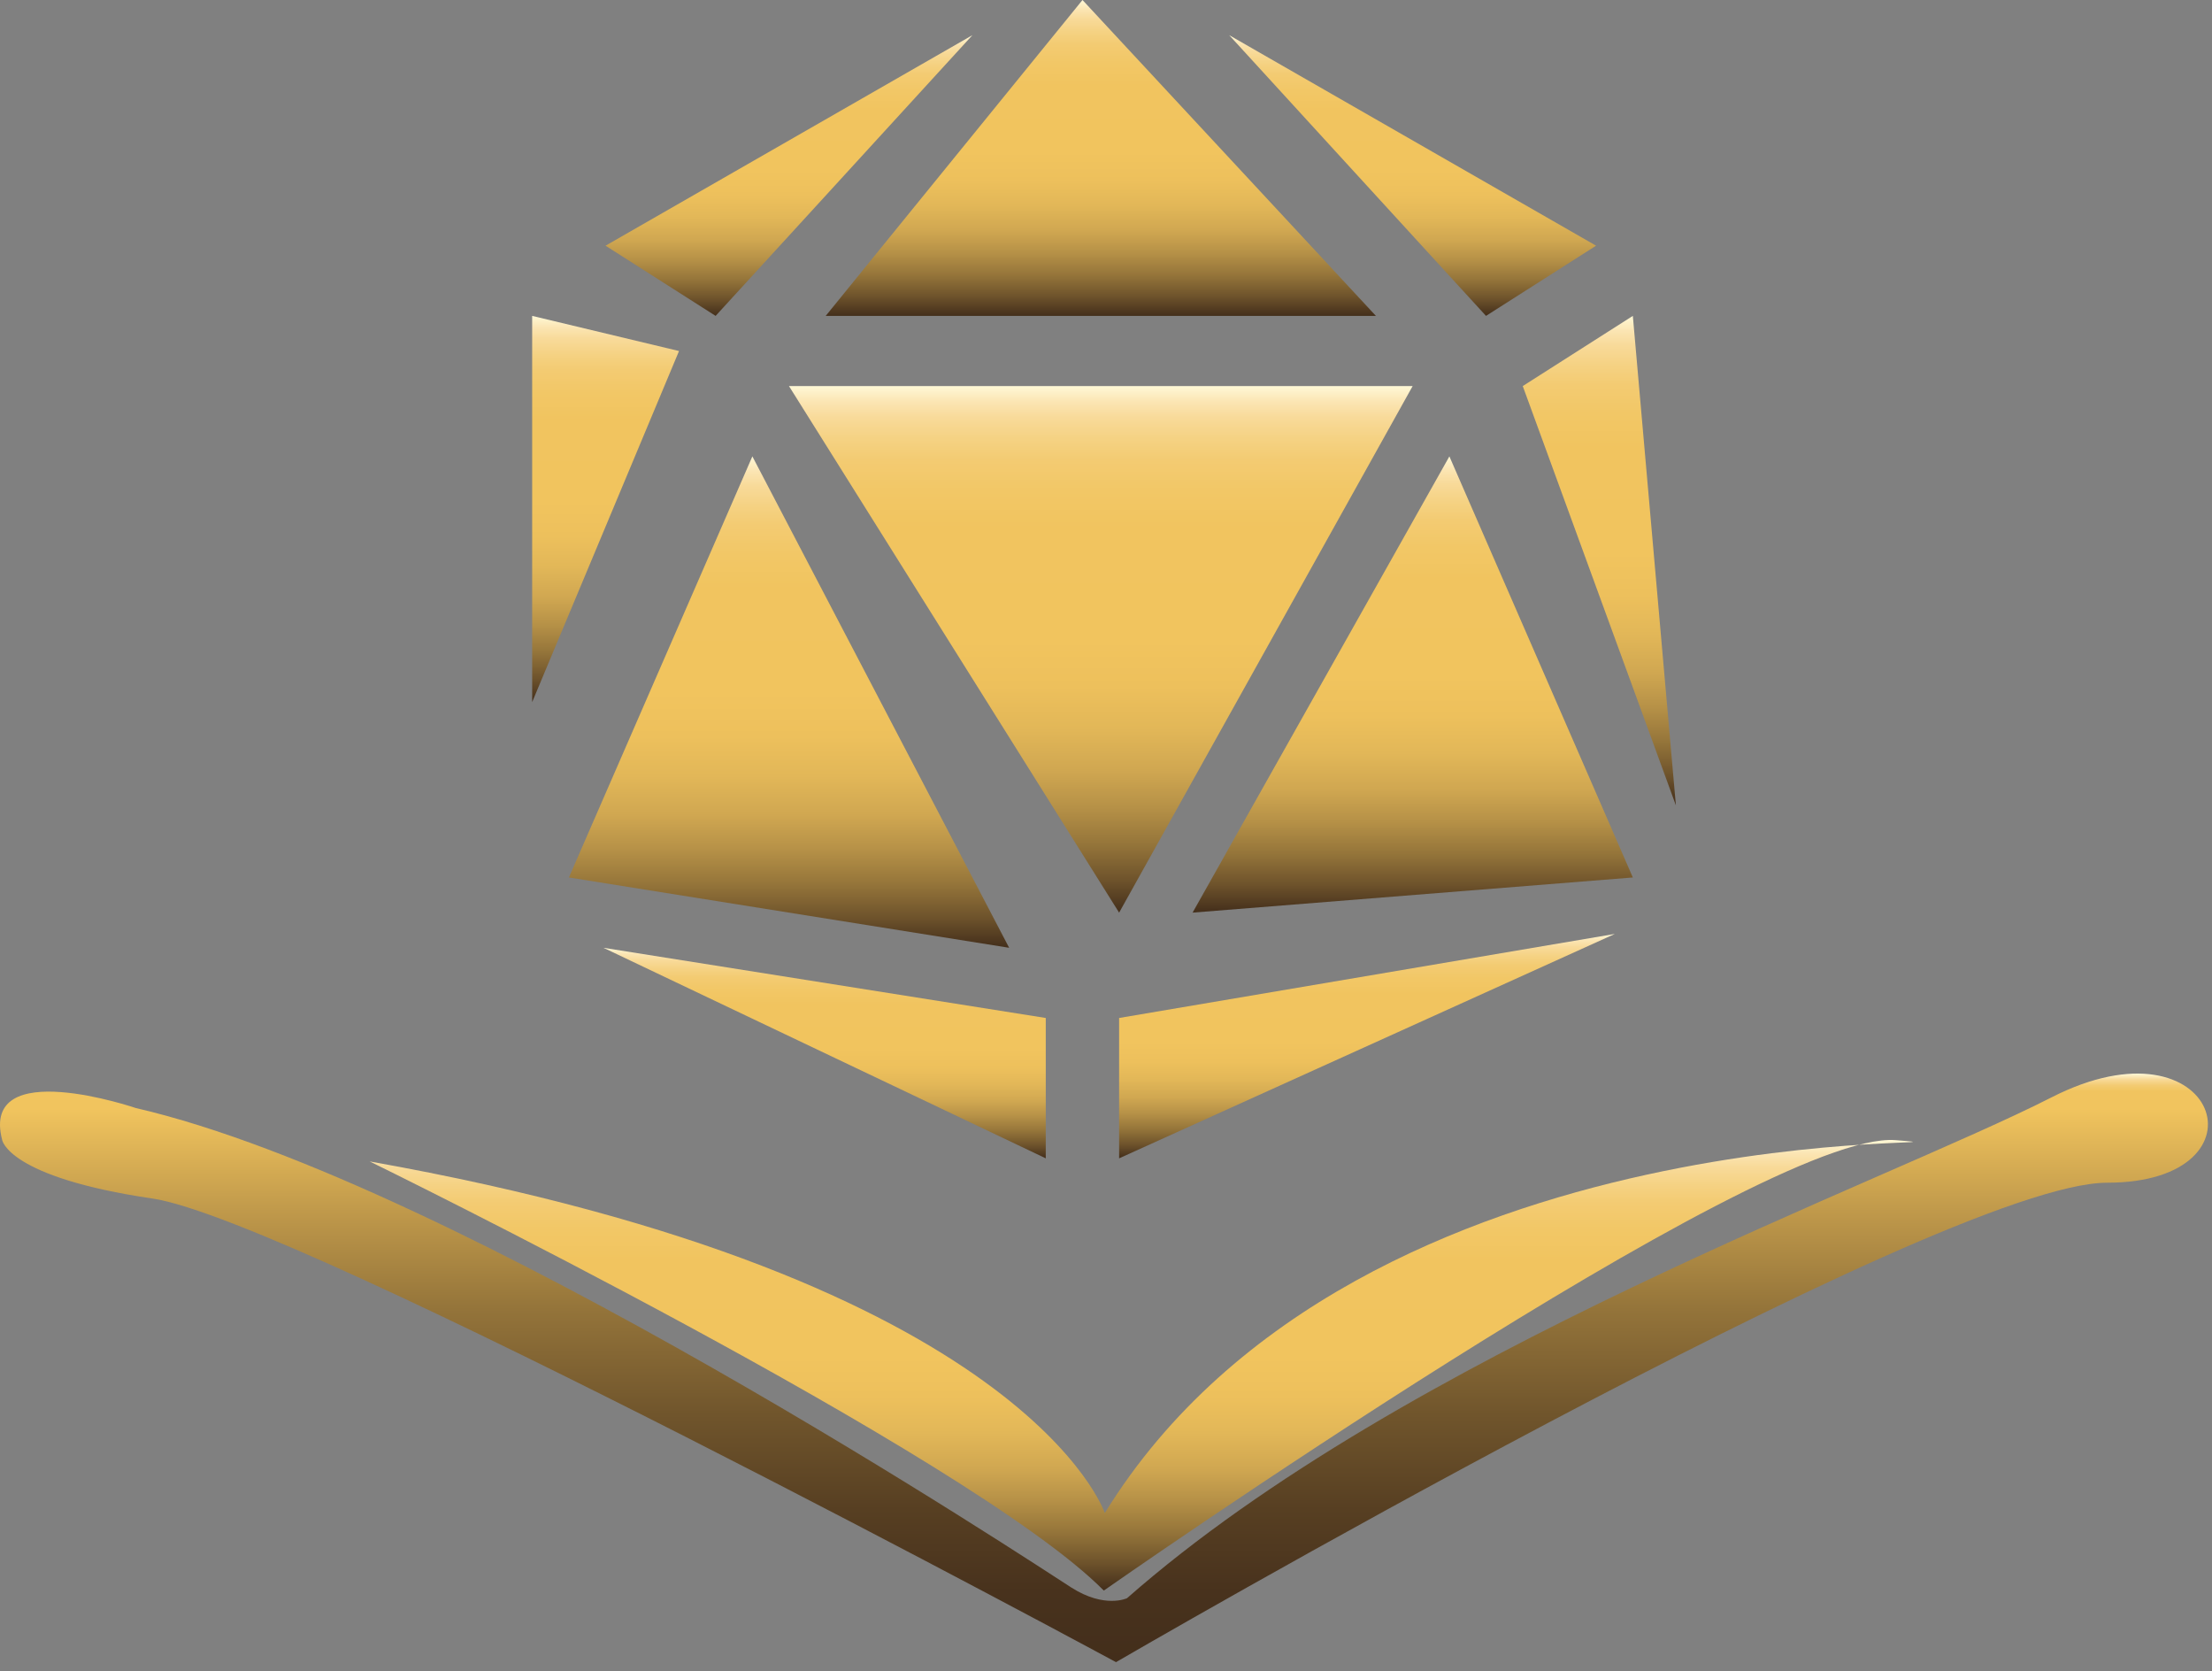
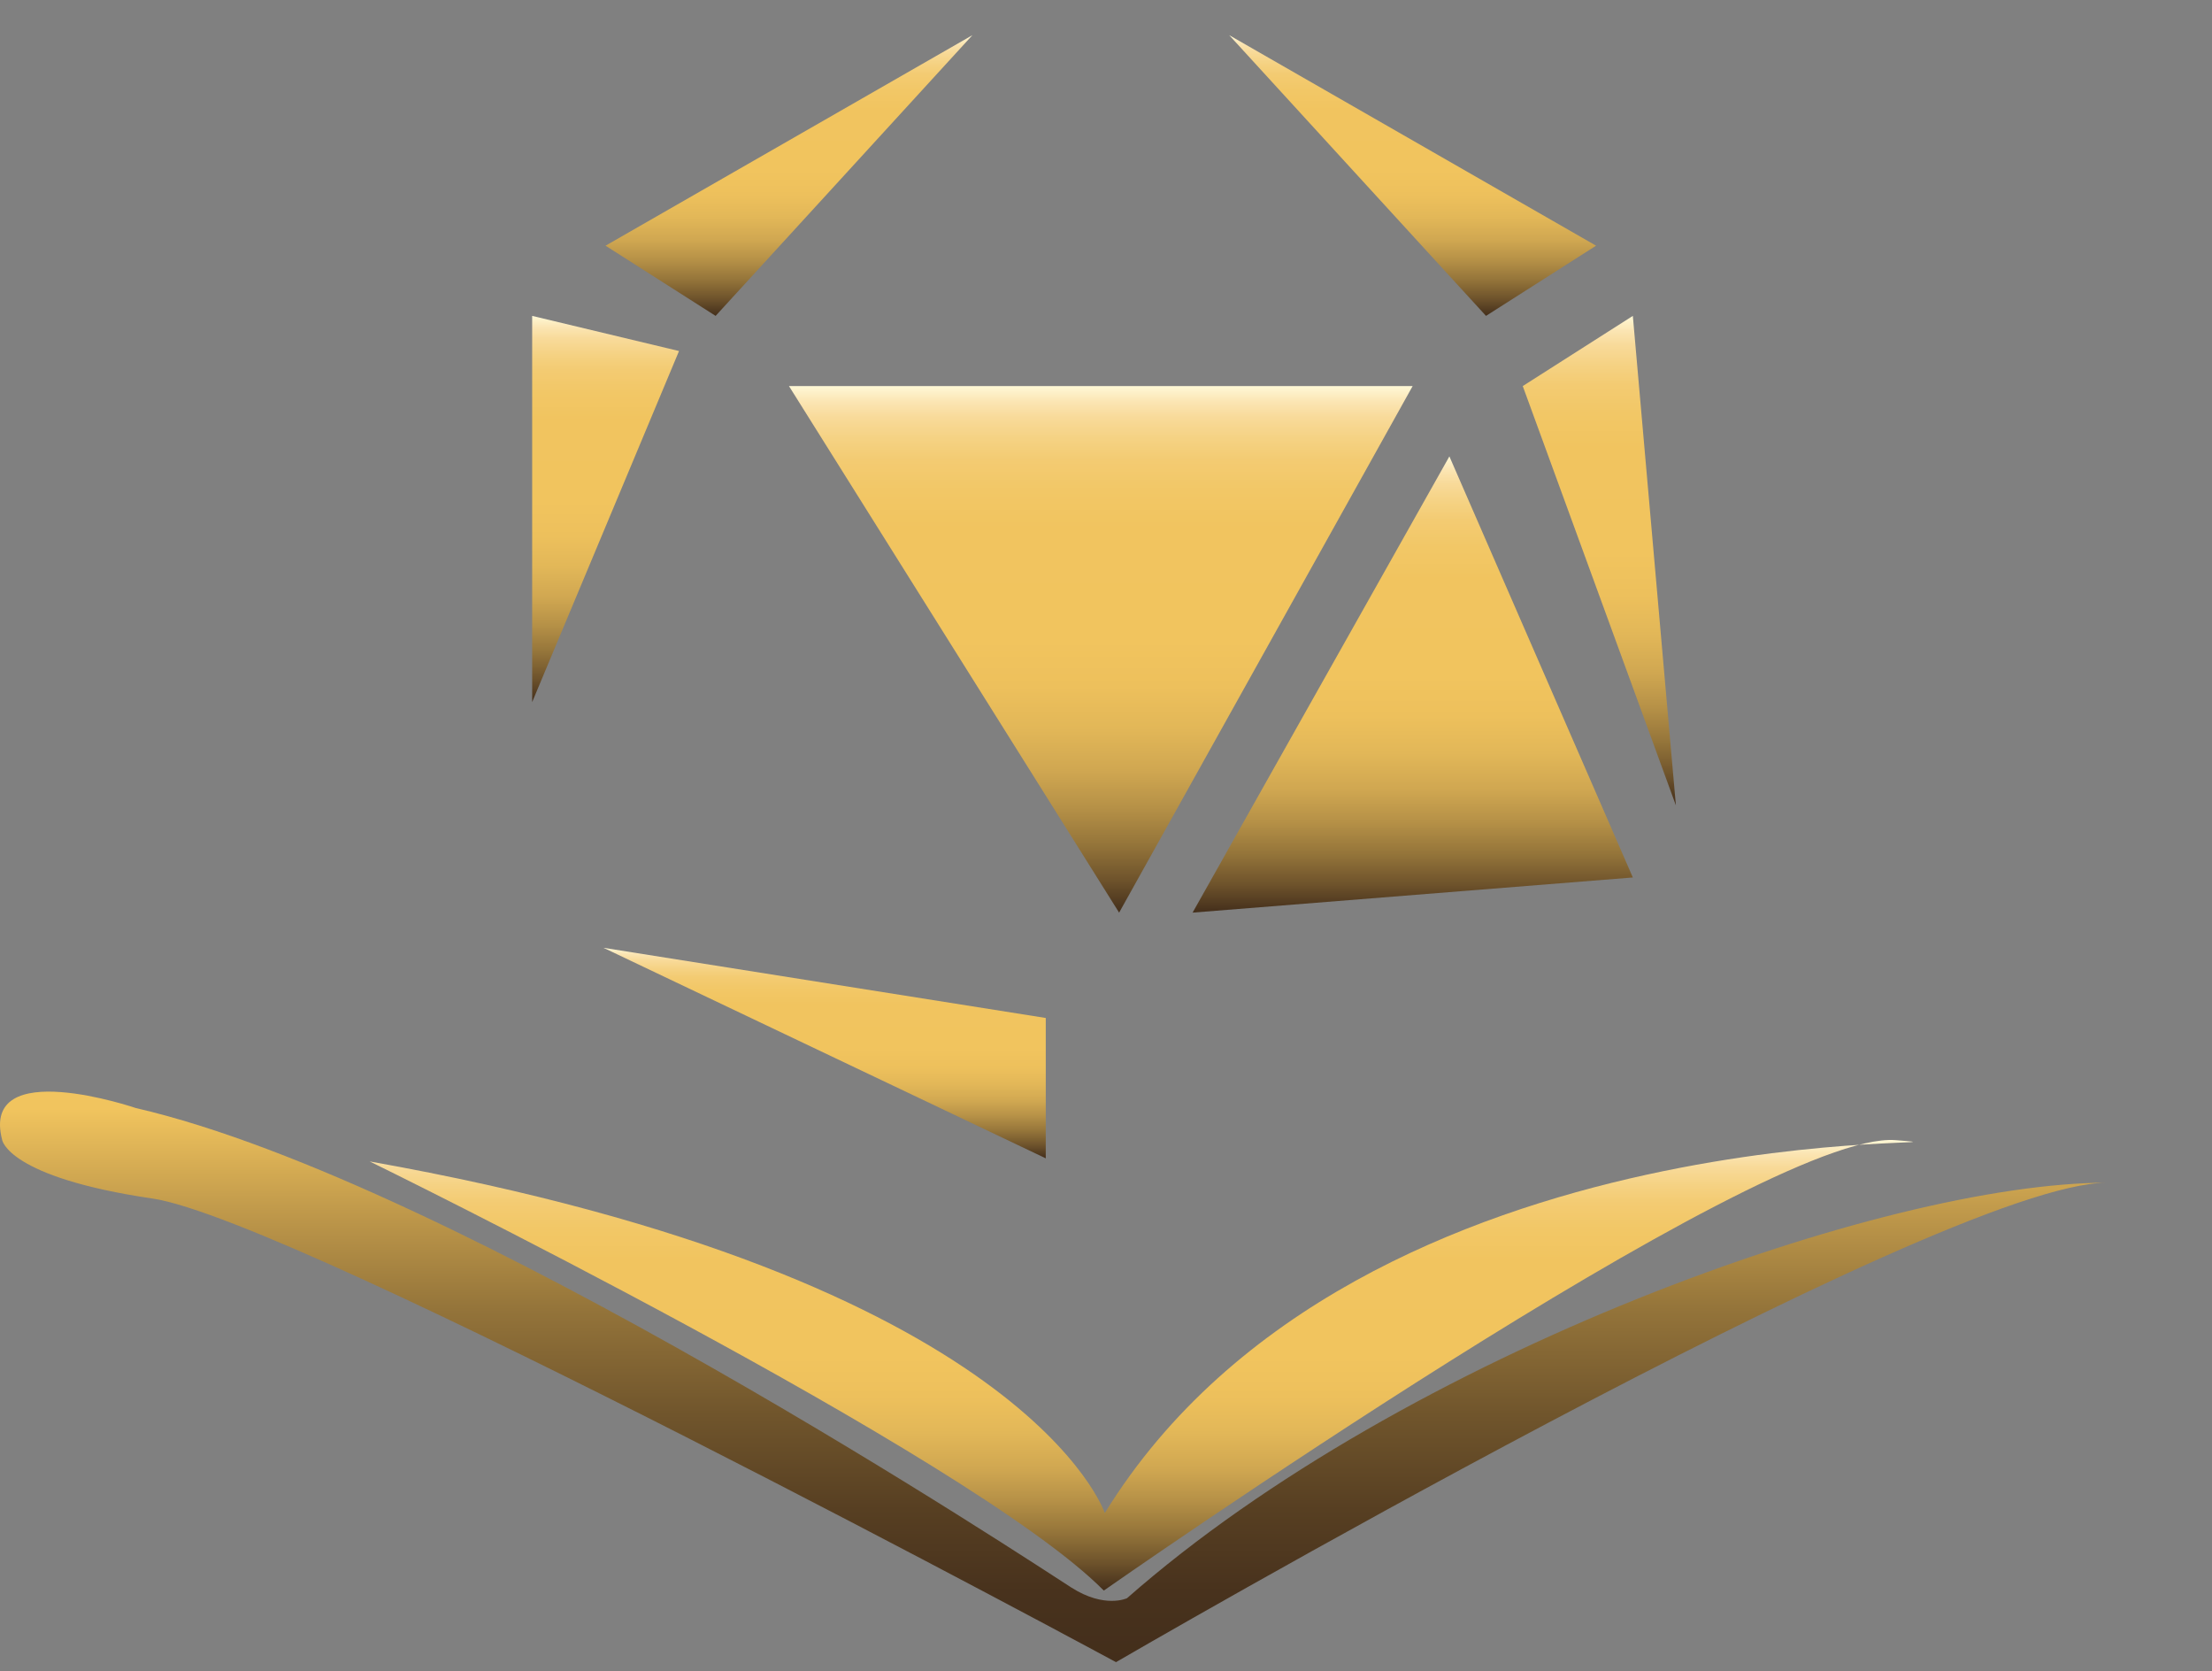
<svg xmlns="http://www.w3.org/2000/svg" width="139" height="105" viewBox="0 0 139 105" fill="none">
  <rect x="0" y="0" width="139" height="105" fill="#808080" stroke="none" />
-   <path d="M70.121 104.421C70.121 104.421 121.908 74.299 132.405 74.299C142.902 74.299 139.406 63.589 128.909 68.94C118.412 74.299 88.319 85.008 70.82 100.4C70.82 100.4 69.422 101.068 67.324 99.731C65.227 98.393 28.831 74.29 8.536 69.608C8.536 69.608 -1.262 66.264 0.137 71.615C0.137 71.615 0.486 73.956 9.585 75.293C18.684 76.631 70.121 104.412 70.121 104.412V104.421Z" fill="url(#paint0_linear_459_412)" />
+   <path d="M70.121 104.421C70.121 104.421 121.908 74.299 132.405 74.299C118.412 74.299 88.319 85.008 70.82 100.4C70.82 100.4 69.422 101.068 67.324 99.731C65.227 98.393 28.831 74.29 8.536 69.608C8.536 69.608 -1.262 66.264 0.137 71.615C0.137 71.615 0.486 73.956 9.585 75.293C18.684 76.631 70.121 104.412 70.121 104.412V104.421Z" fill="url(#paint0_linear_459_412)" />
  <path d="M69.368 99.916C69.368 99.916 110.722 70.955 119.113 71.624C127.503 72.293 85.524 68.948 69.424 95.049C69.424 95.049 64.529 80.318 23.23 72.961C23.23 72.961 60.904 91.388 69.359 99.916H69.368Z" fill="url(#paint1_linear_459_412)" />
-   <path d="M68.023 0L51.887 19.844H86.46L68.023 0Z" fill="url(#paint2_linear_459_412)" />
  <path d="M49.578 24.253L70.324 57.332L88.77 24.253H49.578Z" fill="url(#paint3_linear_459_412)" />
-   <path d="M47.278 28.67L63.414 59.54L35.75 55.123L47.278 28.67Z" fill="url(#paint4_linear_459_412)" />
  <path d="M91.078 28.67L74.941 57.331L102.606 55.123L91.078 28.67Z" fill="url(#paint5_linear_459_412)" />
-   <path d="M70.324 63.95V72.767L101.475 58.67L70.324 63.95Z" fill="url(#paint6_linear_459_412)" />
  <path d="M65.715 63.95V72.767L37.922 59.541L65.715 63.95Z" fill="url(#paint7_linear_459_412)" />
  <path d="M95.688 24.253L105.311 50.591L102.606 19.844L95.688 24.253Z" fill="url(#paint8_linear_459_412)" />
  <path d="M42.669 22.052L33.441 44.105V19.844L42.669 22.052Z" fill="url(#paint9_linear_459_412)" />
  <path d="M77.242 2.209L93.379 19.844L100.297 15.435L77.242 2.209Z" fill="url(#paint10_linear_459_412)" />
  <path d="M38.051 15.435L44.969 19.844L61.106 2.209L38.051 15.435Z" fill="url(#paint11_linear_459_412)" />
  <defs>
    <linearGradient id="paint0_linear_459_412" x1="69.376" y1="104.421" x2="69.376" y2="67.444" gradientUnits="userSpaceOnUse">
      <stop stop-color="#432E1B" />
      <stop offset="0.12" stop-color="#48321D" />
      <stop offset="0.26" stop-color="#573F22" />
      <stop offset="0.42" stop-color="#70552C" />
      <stop offset="0.6" stop-color="#94743A" />
      <stop offset="0.77" stop-color="#C19A4B" />
      <stop offset="0.94" stop-color="#F1C45E" />
      <stop offset="0.97" stop-color="#F1C45F" />
      <stop offset="0.98" stop-color="#F3CB72" />
      <stop offset="0.99" stop-color="#F8DA99" />
      <stop offset="1" stop-color="#FFF8D6" />
    </linearGradient>
    <linearGradient id="paint1_linear_459_412" x1="71.724" y1="99.916" x2="71.724" y2="71.615" gradientUnits="userSpaceOnUse">
      <stop stop-color="#432E1B" />
      <stop offset="0.06" stop-color="#6D522B" />
      <stop offset="0.13" stop-color="#95753A" />
      <stop offset="0.2" stop-color="#B69147" />
      <stop offset="0.27" stop-color="#D0A751" />
      <stop offset="0.35" stop-color="#E2B758" />
      <stop offset="0.43" stop-color="#EDC05C" />
      <stop offset="0.52" stop-color="#F1C45E" />
      <stop offset="0.73" stop-color="#F1C45F" />
      <stop offset="0.8" stop-color="#F2C766" />
      <stop offset="0.86" stop-color="#F3CB72" />
      <stop offset="0.9" stop-color="#F5D283" />
      <stop offset="0.94" stop-color="#F8DA99" />
      <stop offset="0.97" stop-color="#FBE5B3" />
      <stop offset="1" stop-color="#FFF8D6" />
    </linearGradient>
    <linearGradient id="paint2_linear_459_412" x1="69.183" y1="19.853" x2="69.183" y2="0" gradientUnits="userSpaceOnUse">
      <stop stop-color="#432E1B" />
      <stop offset="0.06" stop-color="#6D522B" />
      <stop offset="0.13" stop-color="#95753A" />
      <stop offset="0.2" stop-color="#B69147" />
      <stop offset="0.27" stop-color="#D0A751" />
      <stop offset="0.35" stop-color="#E2B758" />
      <stop offset="0.43" stop-color="#EDC05C" />
      <stop offset="0.52" stop-color="#F1C45E" />
      <stop offset="0.73" stop-color="#F1C45F" />
      <stop offset="0.8" stop-color="#F2C766" />
      <stop offset="0.86" stop-color="#F3CB72" />
      <stop offset="0.9" stop-color="#F5D283" />
      <stop offset="0.94" stop-color="#F8DA99" />
      <stop offset="0.97" stop-color="#FBE5B3" />
      <stop offset="1" stop-color="#FFF8D6" />
    </linearGradient>
    <linearGradient id="paint3_linear_459_412" x1="69.183" y1="57.332" x2="69.183" y2="24.262" gradientUnits="userSpaceOnUse">
      <stop stop-color="#432E1B" />
      <stop offset="0.06" stop-color="#6D522B" />
      <stop offset="0.13" stop-color="#95753A" />
      <stop offset="0.2" stop-color="#B69147" />
      <stop offset="0.27" stop-color="#D0A751" />
      <stop offset="0.35" stop-color="#E2B758" />
      <stop offset="0.43" stop-color="#EDC05C" />
      <stop offset="0.52" stop-color="#F1C45E" />
      <stop offset="0.73" stop-color="#F1C45F" />
      <stop offset="0.8" stop-color="#F2C766" />
      <stop offset="0.86" stop-color="#F3CB72" />
      <stop offset="0.9" stop-color="#F5D283" />
      <stop offset="0.94" stop-color="#F8DA99" />
      <stop offset="0.97" stop-color="#FBE5B3" />
      <stop offset="1" stop-color="#FFF8D6" />
    </linearGradient>
    <linearGradient id="paint4_linear_459_412" x1="49.587" y1="59.54" x2="49.587" y2="28.67" gradientUnits="userSpaceOnUse">
      <stop stop-color="#432E1B" />
      <stop offset="0.06" stop-color="#6D522B" />
      <stop offset="0.13" stop-color="#95753A" />
      <stop offset="0.2" stop-color="#B69147" />
      <stop offset="0.27" stop-color="#D0A751" />
      <stop offset="0.35" stop-color="#E2B758" />
      <stop offset="0.43" stop-color="#EDC05C" />
      <stop offset="0.52" stop-color="#F1C45E" />
      <stop offset="0.73" stop-color="#F1C45F" />
      <stop offset="0.8" stop-color="#F2C766" />
      <stop offset="0.86" stop-color="#F3CB72" />
      <stop offset="0.9" stop-color="#F5D283" />
      <stop offset="0.94" stop-color="#F8DA99" />
      <stop offset="0.97" stop-color="#FBE5B3" />
      <stop offset="1" stop-color="#FFF8D6" />
    </linearGradient>
    <linearGradient id="paint5_linear_459_412" x1="88.778" y1="57.331" x2="88.778" y2="28.67" gradientUnits="userSpaceOnUse">
      <stop stop-color="#432E1B" />
      <stop offset="0.06" stop-color="#6D522B" />
      <stop offset="0.13" stop-color="#95753A" />
      <stop offset="0.2" stop-color="#B69147" />
      <stop offset="0.27" stop-color="#D0A751" />
      <stop offset="0.35" stop-color="#E2B758" />
      <stop offset="0.43" stop-color="#EDC05C" />
      <stop offset="0.52" stop-color="#F1C45E" />
      <stop offset="0.73" stop-color="#F1C45F" />
      <stop offset="0.8" stop-color="#F2C766" />
      <stop offset="0.86" stop-color="#F3CB72" />
      <stop offset="0.9" stop-color="#F5D283" />
      <stop offset="0.94" stop-color="#F8DA99" />
      <stop offset="0.97" stop-color="#FBE5B3" />
      <stop offset="1" stop-color="#FFF8D6" />
    </linearGradient>
    <linearGradient id="paint6_linear_459_412" x1="85.587" y1="72.767" x2="85.587" y2="58.67" gradientUnits="userSpaceOnUse">
      <stop stop-color="#432E1B" />
      <stop offset="0.06" stop-color="#6D522B" />
      <stop offset="0.13" stop-color="#95753A" />
      <stop offset="0.2" stop-color="#B69147" />
      <stop offset="0.27" stop-color="#D0A751" />
      <stop offset="0.35" stop-color="#E2B758" />
      <stop offset="0.43" stop-color="#EDC05C" />
      <stop offset="0.52" stop-color="#F1C45E" />
      <stop offset="0.73" stop-color="#F1C45F" />
      <stop offset="0.8" stop-color="#F2C766" />
      <stop offset="0.86" stop-color="#F3CB72" />
      <stop offset="0.9" stop-color="#F5D283" />
      <stop offset="0.94" stop-color="#F8DA99" />
      <stop offset="0.97" stop-color="#FBE5B3" />
      <stop offset="1" stop-color="#FFF8D6" />
    </linearGradient>
    <linearGradient id="paint7_linear_459_412" x1="51.851" y1="72.767" x2="51.851" y2="59.541" gradientUnits="userSpaceOnUse">
      <stop stop-color="#432E1B" />
      <stop offset="0.06" stop-color="#6D522B" />
      <stop offset="0.13" stop-color="#95753A" />
      <stop offset="0.2" stop-color="#B69147" />
      <stop offset="0.27" stop-color="#D0A751" />
      <stop offset="0.35" stop-color="#E2B758" />
      <stop offset="0.43" stop-color="#EDC05C" />
      <stop offset="0.52" stop-color="#F1C45E" />
      <stop offset="0.73" stop-color="#F1C45F" />
      <stop offset="0.8" stop-color="#F2C766" />
      <stop offset="0.86" stop-color="#F3CB72" />
      <stop offset="0.9" stop-color="#F5D283" />
      <stop offset="0.94" stop-color="#F8DA99" />
      <stop offset="0.97" stop-color="#FBE5B3" />
      <stop offset="1" stop-color="#FFF8D6" />
    </linearGradient>
    <linearGradient id="paint8_linear_459_412" x1="100.499" y1="50.591" x2="100.499" y2="19.853" gradientUnits="userSpaceOnUse">
      <stop stop-color="#432E1B" />
      <stop offset="0.06" stop-color="#6D522B" />
      <stop offset="0.13" stop-color="#95753A" />
      <stop offset="0.2" stop-color="#B69147" />
      <stop offset="0.27" stop-color="#D0A751" />
      <stop offset="0.35" stop-color="#E2B758" />
      <stop offset="0.43" stop-color="#EDC05C" />
      <stop offset="0.52" stop-color="#F1C45E" />
      <stop offset="0.73" stop-color="#F1C45F" />
      <stop offset="0.8" stop-color="#F2C766" />
      <stop offset="0.86" stop-color="#F3CB72" />
      <stop offset="0.9" stop-color="#F5D283" />
      <stop offset="0.94" stop-color="#F8DA99" />
      <stop offset="0.97" stop-color="#FBE5B3" />
      <stop offset="1" stop-color="#FFF8D6" />
    </linearGradient>
    <linearGradient id="paint9_linear_459_412" x1="38.06" y1="44.105" x2="38.06" y2="19.853" gradientUnits="userSpaceOnUse">
      <stop stop-color="#432E1B" />
      <stop offset="0.06" stop-color="#6D522B" />
      <stop offset="0.13" stop-color="#95753A" />
      <stop offset="0.2" stop-color="#B69147" />
      <stop offset="0.27" stop-color="#D0A751" />
      <stop offset="0.35" stop-color="#E2B758" />
      <stop offset="0.43" stop-color="#EDC05C" />
      <stop offset="0.52" stop-color="#F1C45E" />
      <stop offset="0.73" stop-color="#F1C45F" />
      <stop offset="0.8" stop-color="#F2C766" />
      <stop offset="0.86" stop-color="#F3CB72" />
      <stop offset="0.9" stop-color="#F5D283" />
      <stop offset="0.94" stop-color="#F8DA99" />
      <stop offset="0.97" stop-color="#FBE5B3" />
      <stop offset="1" stop-color="#FFF8D6" />
    </linearGradient>
    <linearGradient id="paint10_linear_459_412" x1="88.779" y1="19.853" x2="88.779" y2="2.209" gradientUnits="userSpaceOnUse">
      <stop stop-color="#432E1B" />
      <stop offset="0.06" stop-color="#6D522B" />
      <stop offset="0.13" stop-color="#95753A" />
      <stop offset="0.2" stop-color="#B69147" />
      <stop offset="0.27" stop-color="#D0A751" />
      <stop offset="0.35" stop-color="#E2B758" />
      <stop offset="0.43" stop-color="#EDC05C" />
      <stop offset="0.52" stop-color="#F1C45E" />
      <stop offset="0.73" stop-color="#F1C45F" />
      <stop offset="0.8" stop-color="#F2C766" />
      <stop offset="0.86" stop-color="#F3CB72" />
      <stop offset="0.9" stop-color="#F5D283" />
      <stop offset="0.94" stop-color="#F8DA99" />
      <stop offset="0.97" stop-color="#FBE5B3" />
      <stop offset="1" stop-color="#FFF8D6" />
    </linearGradient>
    <linearGradient id="paint11_linear_459_412" x1="49.588" y1="19.853" x2="49.588" y2="2.209" gradientUnits="userSpaceOnUse">
      <stop stop-color="#432E1B" />
      <stop offset="0.06" stop-color="#6D522B" />
      <stop offset="0.13" stop-color="#95753A" />
      <stop offset="0.2" stop-color="#B69147" />
      <stop offset="0.27" stop-color="#D0A751" />
      <stop offset="0.35" stop-color="#E2B758" />
      <stop offset="0.43" stop-color="#EDC05C" />
      <stop offset="0.52" stop-color="#F1C45E" />
      <stop offset="0.73" stop-color="#F1C45F" />
      <stop offset="0.8" stop-color="#F2C766" />
      <stop offset="0.86" stop-color="#F3CB72" />
      <stop offset="0.9" stop-color="#F5D283" />
      <stop offset="0.94" stop-color="#F8DA99" />
      <stop offset="0.97" stop-color="#FBE5B3" />
      <stop offset="1" stop-color="#FFF8D6" />
    </linearGradient>
  </defs>
</svg>